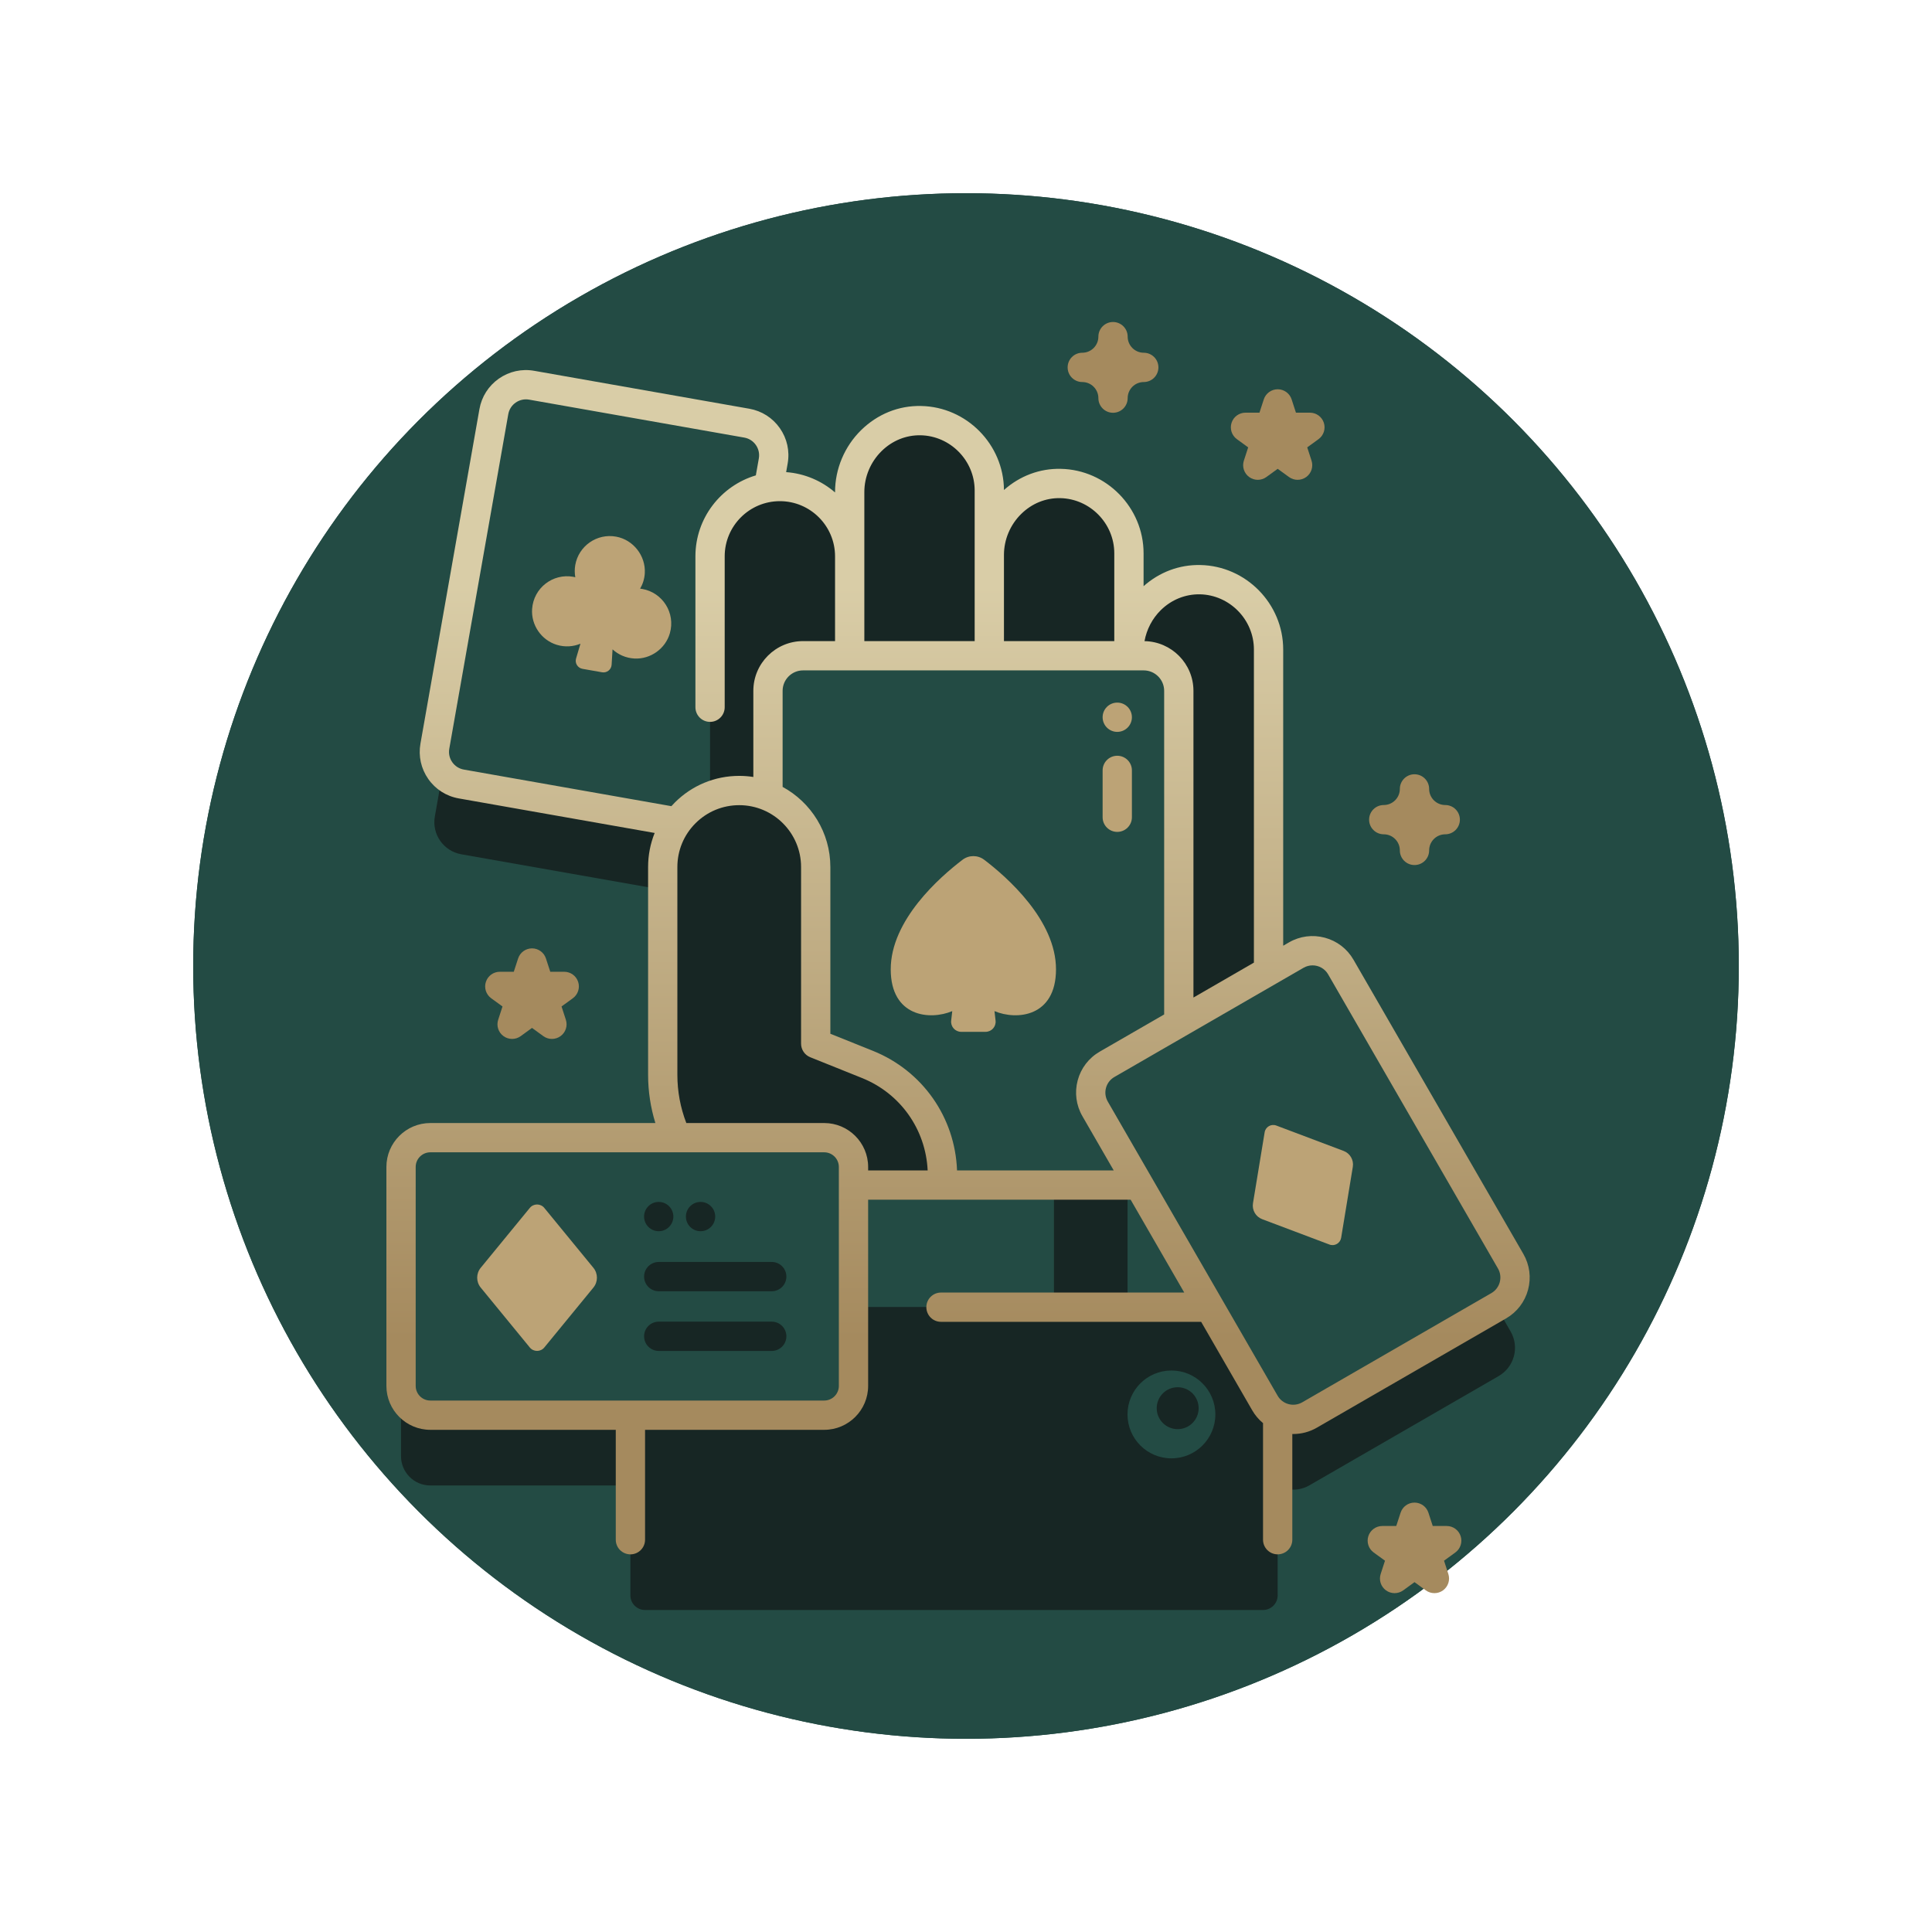
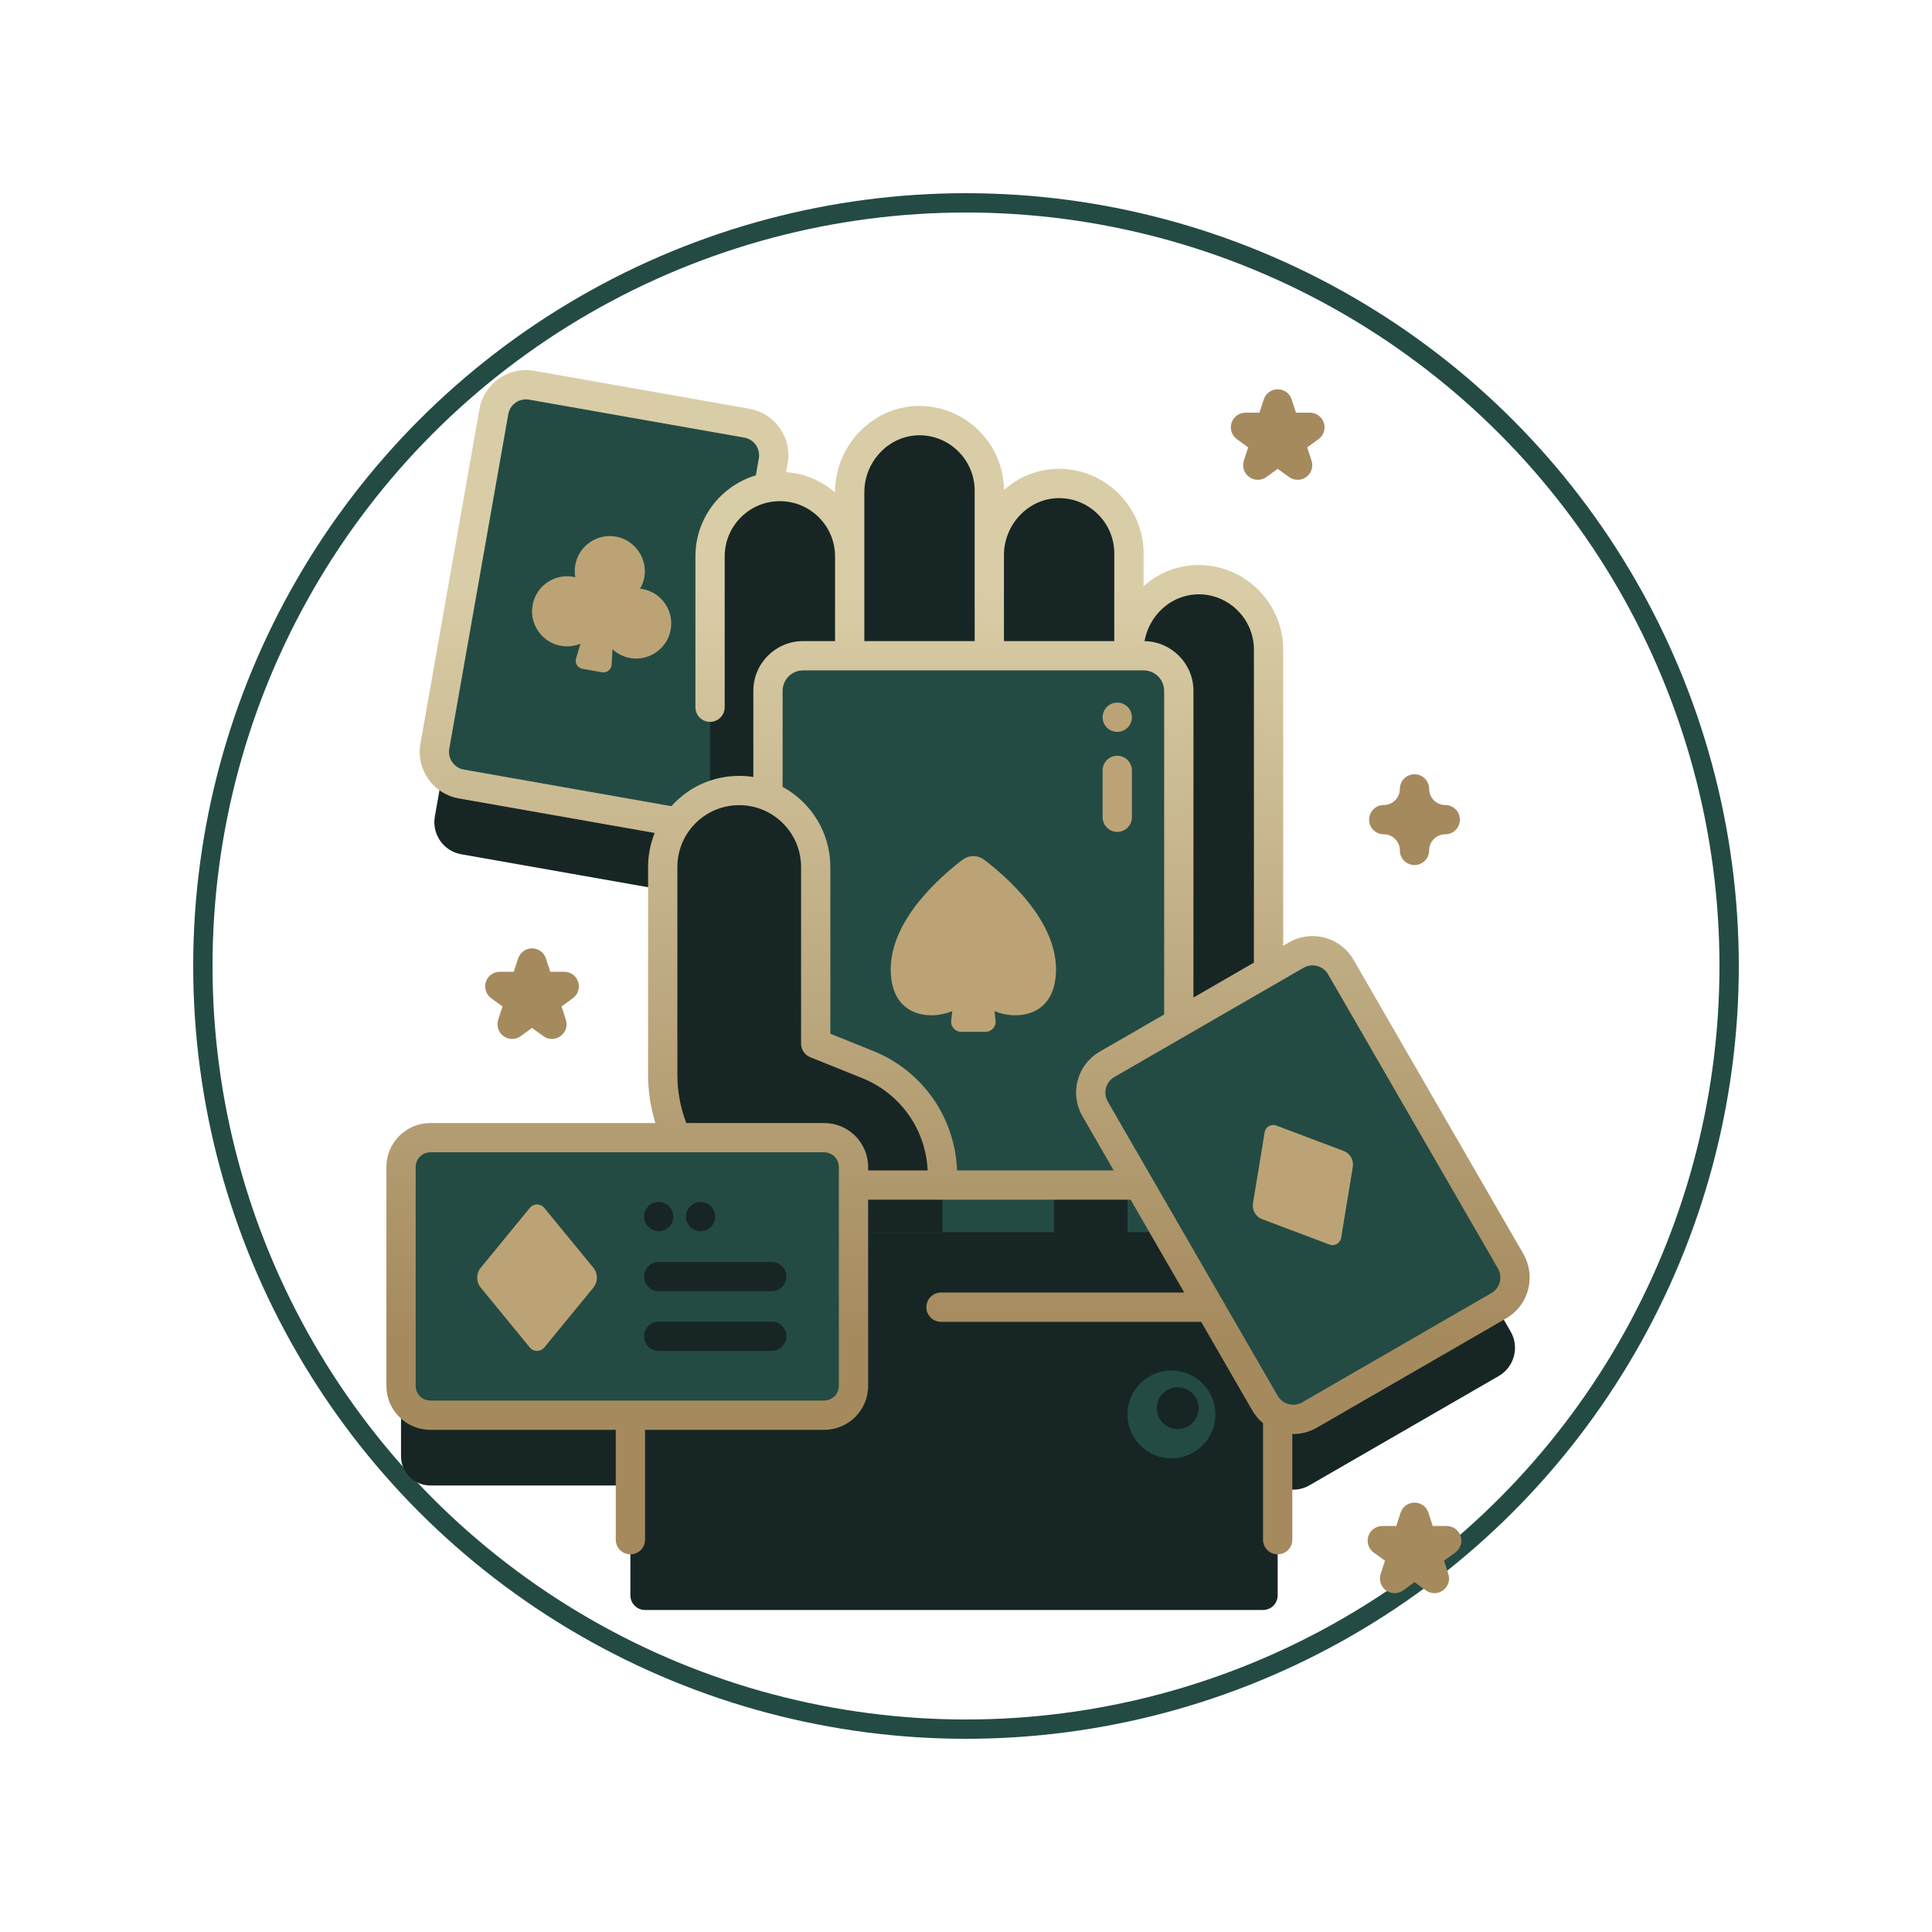
<svg xmlns="http://www.w3.org/2000/svg" width="150" height="150" viewBox="0 0 150 150" fill="none">
  <g filter="url(#filter0_b_2587_68604)">
-     <circle cx="75" cy="75" r="60" fill="#234B44" />
    <circle cx="75" cy="75" r="59.25" stroke="#234B44" stroke-width="1.5" />
  </g>
  <path d="M117.285 103.377L104.098 80.536C103.399 79.325 101.85 78.91 100.639 79.609L98.479 80.856C98.485 80.641 98.488 80.426 98.488 80.21V55.883C98.488 52.923 96.118 50.518 93.172 50.462C90.135 50.405 87.648 52.965 87.648 56.004V48.415C87.648 45.455 85.277 43.05 82.332 42.995C79.295 42.937 76.808 45.497 76.808 48.536V43.535C76.808 40.575 74.438 38.17 71.493 38.115C68.454 38.057 65.968 40.617 65.968 43.656V48.651C65.968 45.657 63.541 43.23 60.547 43.23C60.249 43.23 59.956 43.255 59.67 43.302L60.033 41.244C60.276 39.867 59.356 38.554 57.979 38.311L41.274 35.365C39.897 35.122 38.583 36.042 38.341 37.419L33.761 63.393C33.518 64.77 34.437 66.083 35.814 66.326L52.52 69.272C52.544 69.276 52.568 69.277 52.593 69.281C51.878 70.261 51.453 71.466 51.453 72.773V88.904C51.453 90.591 51.824 92.256 52.532 93.785H33.408C32.153 93.785 31.135 94.803 31.135 96.059V113.058C31.135 114.313 32.153 115.331 33.408 115.331H48.943V123.863C48.943 124.491 49.452 125 50.08 125H98.06C98.688 125 99.197 124.491 99.197 123.863V115.349C99.945 115.753 100.877 115.774 101.668 115.318L116.358 106.836C117.569 106.137 117.984 104.589 117.285 103.377Z" fill="#172624" />
  <path d="M52.523 63.815L35.817 60.869C34.44 60.627 33.521 59.313 33.764 57.936L38.343 31.962C38.586 30.585 39.899 29.666 41.276 29.909L57.982 32.854C59.359 33.097 60.279 34.41 60.036 35.787L55.456 61.761C55.213 63.138 53.9 64.058 52.523 63.815Z" fill="#234B44" />
  <path d="M49.865 45.726C49.809 45.716 49.754 45.712 49.698 45.705C49.903 45.352 50.037 44.948 50.062 44.502C50.138 43.149 49.172 41.912 47.84 41.666C46.351 41.391 44.926 42.382 44.663 43.87C44.606 44.194 44.612 44.513 44.666 44.818C44.612 44.805 44.559 44.791 44.503 44.781C42.926 44.503 41.427 45.642 41.313 47.283C41.226 48.53 42.034 49.7 43.23 50.064C43.87 50.259 44.51 50.207 45.066 49.977L44.726 51.124C44.619 51.487 44.851 51.862 45.224 51.928L46.743 52.196C47.116 52.262 47.463 51.988 47.486 51.611L47.558 50.416C48.003 50.823 48.587 51.091 49.255 51.127C50.502 51.194 51.662 50.37 52.007 49.169C52.461 47.587 51.442 46.004 49.865 45.726Z" fill="#BCA376" />
  <path d="M93.174 45.006C90.137 44.948 87.65 47.508 87.65 50.547V42.959C87.65 39.999 85.28 37.593 82.335 37.538C79.297 37.481 76.81 40.041 76.81 43.079V38.079C76.81 35.118 74.44 32.714 71.494 32.658C68.457 32.6 65.97 35.161 65.97 38.199V43.194C65.97 40.2 63.543 37.773 60.55 37.773C57.556 37.773 55.129 40.2 55.129 43.194V93.325H92.406L96.101 85.459C97.675 82.11 98.491 78.455 98.491 74.754V50.426C98.49 47.466 96.12 45.061 93.174 45.006Z" fill="#172624" />
  <path d="M62.349 95.668H88.794C90.299 95.668 91.52 94.448 91.52 92.942V53.637C91.52 52.132 90.299 50.912 88.794 50.912H62.349C60.843 50.912 59.623 52.132 59.623 53.637V92.942C59.623 94.448 60.843 95.668 62.349 95.668Z" fill="#234B44" />
  <path d="M86.744 58.677C86.116 58.677 85.607 59.186 85.607 59.813V63.452C85.607 64.079 86.116 64.588 86.744 64.588C87.372 64.588 87.881 64.079 87.881 63.452V59.813C87.881 59.185 87.372 58.677 86.744 58.677Z" fill="#BCA376" />
  <path d="M86.744 56.823C87.372 56.823 87.881 56.314 87.881 55.686C87.881 55.059 87.372 54.55 86.744 54.55C86.116 54.55 85.607 55.059 85.607 55.686C85.607 56.314 86.116 56.823 86.744 56.823Z" fill="#BCA376" />
  <path d="M74.731 66.752C75.228 66.374 75.916 66.374 76.413 66.752C78.155 68.076 81.995 71.432 81.988 75.269C81.981 78.948 78.95 79.235 77.212 78.503L77.296 79.242C77.348 79.705 76.986 80.111 76.52 80.111H75.572H74.624C74.158 80.111 73.796 79.705 73.849 79.242L73.933 78.503C72.194 79.235 69.163 78.948 69.156 75.269C69.148 71.432 72.989 68.076 74.731 66.752Z" fill="#BCA376" />
  <path d="M63.333 81.028V67.316C63.333 64.036 60.674 61.377 57.394 61.377C54.114 61.377 51.455 64.036 51.455 67.316V83.448C51.455 85.209 51.855 86.948 52.626 88.532L56.096 95.668H73.174V91.262C73.174 87.468 70.868 84.055 67.347 82.64L63.333 81.028Z" fill="#172624" />
-   <path d="M96.379 94.019V101.49H51.764V94.019C51.764 92.909 52.664 92.007 53.776 92.007H94.367C95.479 92.007 96.379 92.909 96.379 94.019Z" fill="#234B44" />
  <path d="M81.828 92.007H87.542V101.49H81.828V92.007Z" fill="#172624" />
  <path d="M99.195 103.5V119.542H48.941V103.5C48.941 102.39 49.842 101.487 50.954 101.487H97.181C98.293 101.487 99.195 102.39 99.195 103.5Z" fill="#172624" />
  <path d="M90.95 113.226C92.833 113.226 94.36 111.699 94.36 109.815C94.36 107.932 92.833 106.405 90.95 106.405C89.066 106.405 87.539 107.932 87.539 109.815C87.539 111.699 89.066 113.226 90.95 113.226Z" fill="#234B44" />
  <path d="M91.434 110.959C92.333 110.959 93.062 110.23 93.062 109.331C93.062 108.432 92.333 107.704 91.434 107.704C90.535 107.704 89.807 108.432 89.807 109.331C89.807 110.23 90.535 110.959 91.434 110.959Z" fill="#172624" />
  <path d="M116.362 101.379L101.671 109.861C100.46 110.56 98.912 110.145 98.213 108.934L85.025 86.093C84.326 84.882 84.741 83.334 85.952 82.635L100.642 74.153C101.853 73.454 103.402 73.869 104.101 75.08L117.289 97.921C117.988 99.132 117.573 100.68 116.362 101.379Z" fill="#234B44" />
  <path d="M98.187 87.91L97.281 93.419C97.194 93.949 97.493 94.467 97.995 94.657L103.22 96.627C103.619 96.777 104.056 96.525 104.126 96.104L105.032 90.594C105.119 90.064 104.82 89.546 104.317 89.357L99.093 87.387C98.694 87.236 98.256 87.489 98.187 87.91Z" fill="#BCA376" />
  <path d="M63.992 109.874H33.41C32.155 109.874 31.137 108.856 31.137 107.601V90.602C31.137 89.347 32.155 88.329 33.41 88.329H63.992C65.247 88.329 66.265 89.347 66.265 90.602V107.601C66.265 108.856 65.247 109.874 63.992 109.874Z" fill="#234B44" />
  <path d="M118.272 97.353L105.084 74.511C104.594 73.663 103.803 73.056 102.856 72.802C101.91 72.549 100.921 72.678 100.073 73.168L99.627 73.426V50.426C99.627 46.877 96.742 43.936 93.196 43.869C91.562 43.833 90.017 44.419 88.787 45.511V42.958C88.787 39.41 85.902 36.468 82.356 36.401C80.725 36.364 79.176 36.951 77.947 38.043C77.927 34.51 75.05 31.588 71.515 31.521C69.768 31.481 68.122 32.154 66.856 33.397C65.57 34.658 64.833 36.409 64.833 38.199V38.233C63.798 37.338 62.481 36.762 61.036 36.656L61.154 35.984C61.325 35.019 61.109 34.046 60.547 33.243C59.984 32.44 59.144 31.904 58.179 31.734L41.473 28.789C40.507 28.618 39.534 28.834 38.731 29.396C37.929 29.959 37.393 30.8 37.223 31.765L32.643 57.739C32.473 58.704 32.689 59.678 33.251 60.48C33.813 61.283 34.654 61.819 35.619 61.989L50.828 64.671C50.494 65.5 50.318 66.394 50.318 67.315V83.448C50.318 84.732 50.511 85.984 50.883 87.192H33.41C31.53 87.192 30 88.722 30 90.602V107.601C30 109.481 31.53 111.011 33.41 111.011H47.808V119.543C47.808 120.171 48.317 120.68 48.945 120.68C49.573 120.68 50.082 120.171 50.082 119.543V111.011H63.992C65.872 111.011 67.402 109.481 67.402 107.601V93.144H87.782L91.944 100.353H73.058C72.43 100.353 71.922 100.862 71.922 101.49C71.922 102.118 72.43 102.626 73.058 102.626H93.257L97.226 109.503C97.45 109.89 97.736 110.22 98.061 110.49V119.542C98.061 120.17 98.57 120.679 99.198 120.679C99.826 120.679 100.335 120.17 100.335 119.542V111.334C100.36 111.334 100.385 111.336 100.41 111.336C101.032 111.336 101.662 111.178 102.238 110.846L116.928 102.364C117.777 101.874 118.384 101.083 118.638 100.136C118.892 99.19 118.761 98.201 118.272 97.353ZM90.129 47.367C90.956 46.556 92.027 46.127 93.153 46.142C95.469 46.186 97.353 48.108 97.353 50.426V74.738L92.659 77.449V53.637C92.659 51.529 90.96 49.813 88.86 49.778C89.022 48.873 89.463 48.021 90.129 47.367ZM77.947 43.079C77.947 41.895 78.436 40.736 79.289 39.9C80.115 39.089 81.181 38.654 82.313 38.675C84.629 38.718 86.513 40.64 86.513 42.959V49.775H77.947V43.079ZM67.107 38.199C67.107 37.015 67.596 35.857 68.449 35.02C69.275 34.209 70.344 33.776 71.473 33.795C73.789 33.838 75.673 35.76 75.673 38.079V49.775H67.107V38.199ZM36.014 59.75C35.647 59.685 35.327 59.481 35.113 59.176C34.899 58.871 34.817 58.501 34.882 58.134L39.462 32.16C39.526 31.793 39.73 31.473 40.035 31.259C40.341 31.046 40.712 30.963 41.078 31.028L57.784 33.974C58.151 34.039 58.471 34.242 58.684 34.547C58.898 34.853 58.98 35.223 58.916 35.59L58.683 36.908C55.974 37.714 53.992 40.226 53.992 43.194V54.909C53.992 55.537 54.5 56.046 55.128 56.046C55.756 56.046 56.265 55.537 56.265 54.909V43.194C56.265 40.831 58.187 38.91 60.549 38.91C62.911 38.91 64.833 40.831 64.833 43.194V49.775H62.351C60.221 49.775 58.489 51.507 58.489 53.637V60.324C58.132 60.268 57.766 60.239 57.394 60.239C55.503 60.239 53.726 60.975 52.39 62.311C52.299 62.402 52.212 62.496 52.126 62.591L36.014 59.75ZM65.128 107.601C65.128 108.228 64.618 108.738 63.992 108.738H33.41C32.784 108.738 32.274 108.228 32.274 107.601V90.602C32.274 89.975 32.784 89.465 33.41 89.465H63.992C64.618 89.465 65.128 89.975 65.128 90.602V107.601ZM67.402 90.87V90.602C67.402 88.722 65.872 87.192 63.992 87.192H53.286C52.827 85.997 52.591 84.741 52.591 83.448V67.315C52.591 66.032 53.091 64.826 53.998 63.919C54.905 63.012 56.111 62.513 57.394 62.513C60.041 62.513 62.195 64.667 62.195 67.314V81.029C62.195 81.493 62.478 81.911 62.909 82.084L66.924 83.696C69.908 84.895 71.872 87.684 72.023 90.87H67.402V90.87ZM74.304 90.87C74.152 86.75 71.622 83.134 67.771 81.586L64.469 80.261V67.315C64.469 64.632 62.968 62.294 60.762 61.094V53.637C60.762 52.761 61.475 52.049 62.351 52.049H88.796C89.672 52.049 90.385 52.762 90.385 53.637V78.762L85.382 81.65C84.533 82.14 83.926 82.931 83.672 83.878C83.419 84.825 83.549 85.813 84.039 86.662L86.469 90.871H74.304V90.87ZM115.792 100.395L101.102 108.877C100.435 109.261 99.58 109.032 99.196 108.366L86.008 85.525C85.822 85.202 85.772 84.826 85.869 84.466C85.965 84.106 86.196 83.805 86.519 83.619L101.209 75.137C101.429 75.011 101.668 74.951 101.905 74.951C102.387 74.951 102.857 75.201 103.115 75.648L116.303 98.489C116.687 99.155 116.458 100.01 115.792 100.395Z" fill="url(#paint0_linear_2587_68604)" />
  <path d="M59.917 100.252H51.145C50.517 100.252 50.008 99.743 50.008 99.115C50.008 98.487 50.517 97.978 51.145 97.978H59.917C60.545 97.978 61.054 98.487 61.054 99.115C61.054 99.743 60.545 100.252 59.917 100.252Z" fill="#172624" />
  <path d="M59.917 104.886H51.145C50.517 104.886 50.008 104.377 50.008 103.749C50.008 103.121 50.517 102.612 51.145 102.612H59.917C60.545 102.612 61.054 103.121 61.054 103.749C61.054 104.377 60.545 104.886 59.917 104.886Z" fill="#172624" />
  <path d="M51.143 95.591C51.77 95.591 52.279 95.082 52.279 94.454C52.279 93.826 51.77 93.317 51.143 93.317C50.515 93.317 50.006 93.826 50.006 94.454C50.006 95.082 50.515 95.591 51.143 95.591Z" fill="#172624" />
  <path d="M54.391 95.591C55.019 95.591 55.528 95.082 55.528 94.454C55.528 93.826 55.019 93.317 54.391 93.317C53.763 93.317 53.254 93.826 53.254 94.454C53.254 95.082 53.763 95.591 54.391 95.591Z" fill="#172624" />
  <path d="M41.134 93.783L37.324 98.431C36.957 98.878 36.957 99.522 37.324 99.969L41.134 104.618C41.425 104.973 41.969 104.973 42.26 104.618L46.07 99.969C46.437 99.522 46.437 98.878 46.07 98.431L42.26 93.783C41.969 93.427 41.425 93.427 41.134 93.783Z" fill="#BCA376" />
  <path d="M109.821 67.162C109.193 67.162 108.684 66.654 108.684 66.026C108.684 65.336 108.123 64.775 107.434 64.775C106.806 64.775 106.297 64.266 106.297 63.638C106.297 63.01 106.806 62.502 107.434 62.502C108.123 62.502 108.684 61.94 108.684 61.251C108.684 60.623 109.193 60.114 109.821 60.114C110.449 60.114 110.958 60.623 110.958 61.251C110.958 61.94 111.519 62.502 112.208 62.502C112.836 62.502 113.345 63.01 113.345 63.638C113.345 64.266 112.836 64.775 112.208 64.775C111.519 64.775 110.958 65.336 110.958 66.026C110.958 66.654 110.449 67.162 109.821 67.162Z" fill="#A58A5E" />
-   <path d="M86.415 32.048C85.787 32.048 85.278 31.539 85.278 30.911C85.278 30.222 84.717 29.661 84.027 29.661C83.4 29.661 82.891 29.152 82.891 28.524C82.891 27.896 83.4 27.387 84.027 27.387C84.717 27.387 85.278 26.826 85.278 26.137C85.278 25.509 85.787 25 86.415 25C87.043 25 87.552 25.509 87.552 26.137C87.552 26.826 88.113 27.387 88.802 27.387C89.43 27.387 89.939 27.896 89.939 28.524C89.939 29.152 89.43 29.661 88.802 29.661C88.113 29.661 87.552 30.222 87.552 30.911C87.552 31.539 87.043 32.048 86.415 32.048Z" fill="#A58A5E" />
  <path d="M42.851 80.662C42.616 80.662 42.382 80.59 42.183 80.445L41.305 79.807L40.428 80.445C40.029 80.734 39.49 80.734 39.092 80.445C38.693 80.156 38.526 79.642 38.679 79.174L39.014 78.142L38.136 77.505C37.738 77.215 37.571 76.702 37.724 76.234C37.876 75.765 38.312 75.448 38.805 75.448H39.89L40.225 74.417C40.377 73.948 40.814 73.631 41.306 73.631C41.799 73.631 42.235 73.948 42.387 74.417L42.723 75.448H43.807C44.3 75.448 44.736 75.765 44.888 76.234C45.041 76.702 44.874 77.215 44.475 77.505L43.598 78.142L43.933 79.174C44.086 79.643 43.919 80.156 43.52 80.445C43.32 80.59 43.085 80.662 42.851 80.662Z" fill="#A58A5E" />
  <path d="M100.745 37.253C100.511 37.253 100.277 37.181 100.077 37.036L99.2 36.399L98.322 37.036C97.924 37.326 97.385 37.326 96.986 37.036C96.588 36.747 96.421 36.234 96.573 35.765L96.908 34.734L96.031 34.096C95.633 33.807 95.466 33.294 95.618 32.825C95.77 32.356 96.207 32.04 96.699 32.04H97.784L98.12 31.008C98.272 30.54 98.708 30.223 99.201 30.223C99.693 30.223 100.13 30.54 100.282 31.008L100.617 32.04H101.702C102.194 32.04 102.631 32.357 102.783 32.825C102.935 33.294 102.769 33.806 102.37 34.096L101.493 34.734L101.828 35.765C101.98 36.234 101.813 36.747 101.415 37.036C101.214 37.181 100.98 37.253 100.745 37.253Z" fill="#A58A5E" />
  <path d="M108.275 123.692C108.041 123.692 107.807 123.62 107.607 123.475C107.209 123.186 107.042 122.673 107.195 122.204L107.53 121.172L106.652 120.535C106.254 120.245 106.087 119.732 106.239 119.264C106.392 118.795 106.828 118.478 107.321 118.478H108.405L108.741 117.447C108.893 116.978 109.329 116.661 109.822 116.661C110.314 116.661 110.751 116.978 110.903 117.447L111.238 118.478H112.323C112.815 118.478 113.252 118.795 113.404 119.264C113.556 119.732 113.39 120.245 112.991 120.535L112.114 121.172L112.449 122.204C112.601 122.672 112.435 123.185 112.036 123.475C111.638 123.764 111.098 123.764 110.7 123.475L109.822 122.837L108.945 123.475C108.744 123.62 108.51 123.692 108.275 123.692Z" fill="#A58A5E" />
  <defs>
    <filter id="filter0_b_2587_68604" x="9" y="9" width="132" height="132" filterUnits="userSpaceOnUse" color-interpolation-filters="sRGB">
      <feFlood flood-opacity="0" result="BackgroundImageFix" />
      <feGaussianBlur in="BackgroundImageFix" stdDeviation="3" />
      <feComposite in2="SourceAlpha" operator="in" result="effect1_backgroundBlur_2587_68604" />
      <feBlend mode="normal" in="SourceGraphic" in2="effect1_backgroundBlur_2587_68604" result="shape" />
    </filter>
    <linearGradient id="paint0_linear_2587_68604" x1="74.382" y1="28.732" x2="74.382" y2="120.68" gradientUnits="userSpaceOnUse">
      <stop offset="0.182" stop-color="#D9CDA7" />
      <stop offset="0.818" stop-color="#A58A5E" />
    </linearGradient>
  </defs>
</svg>